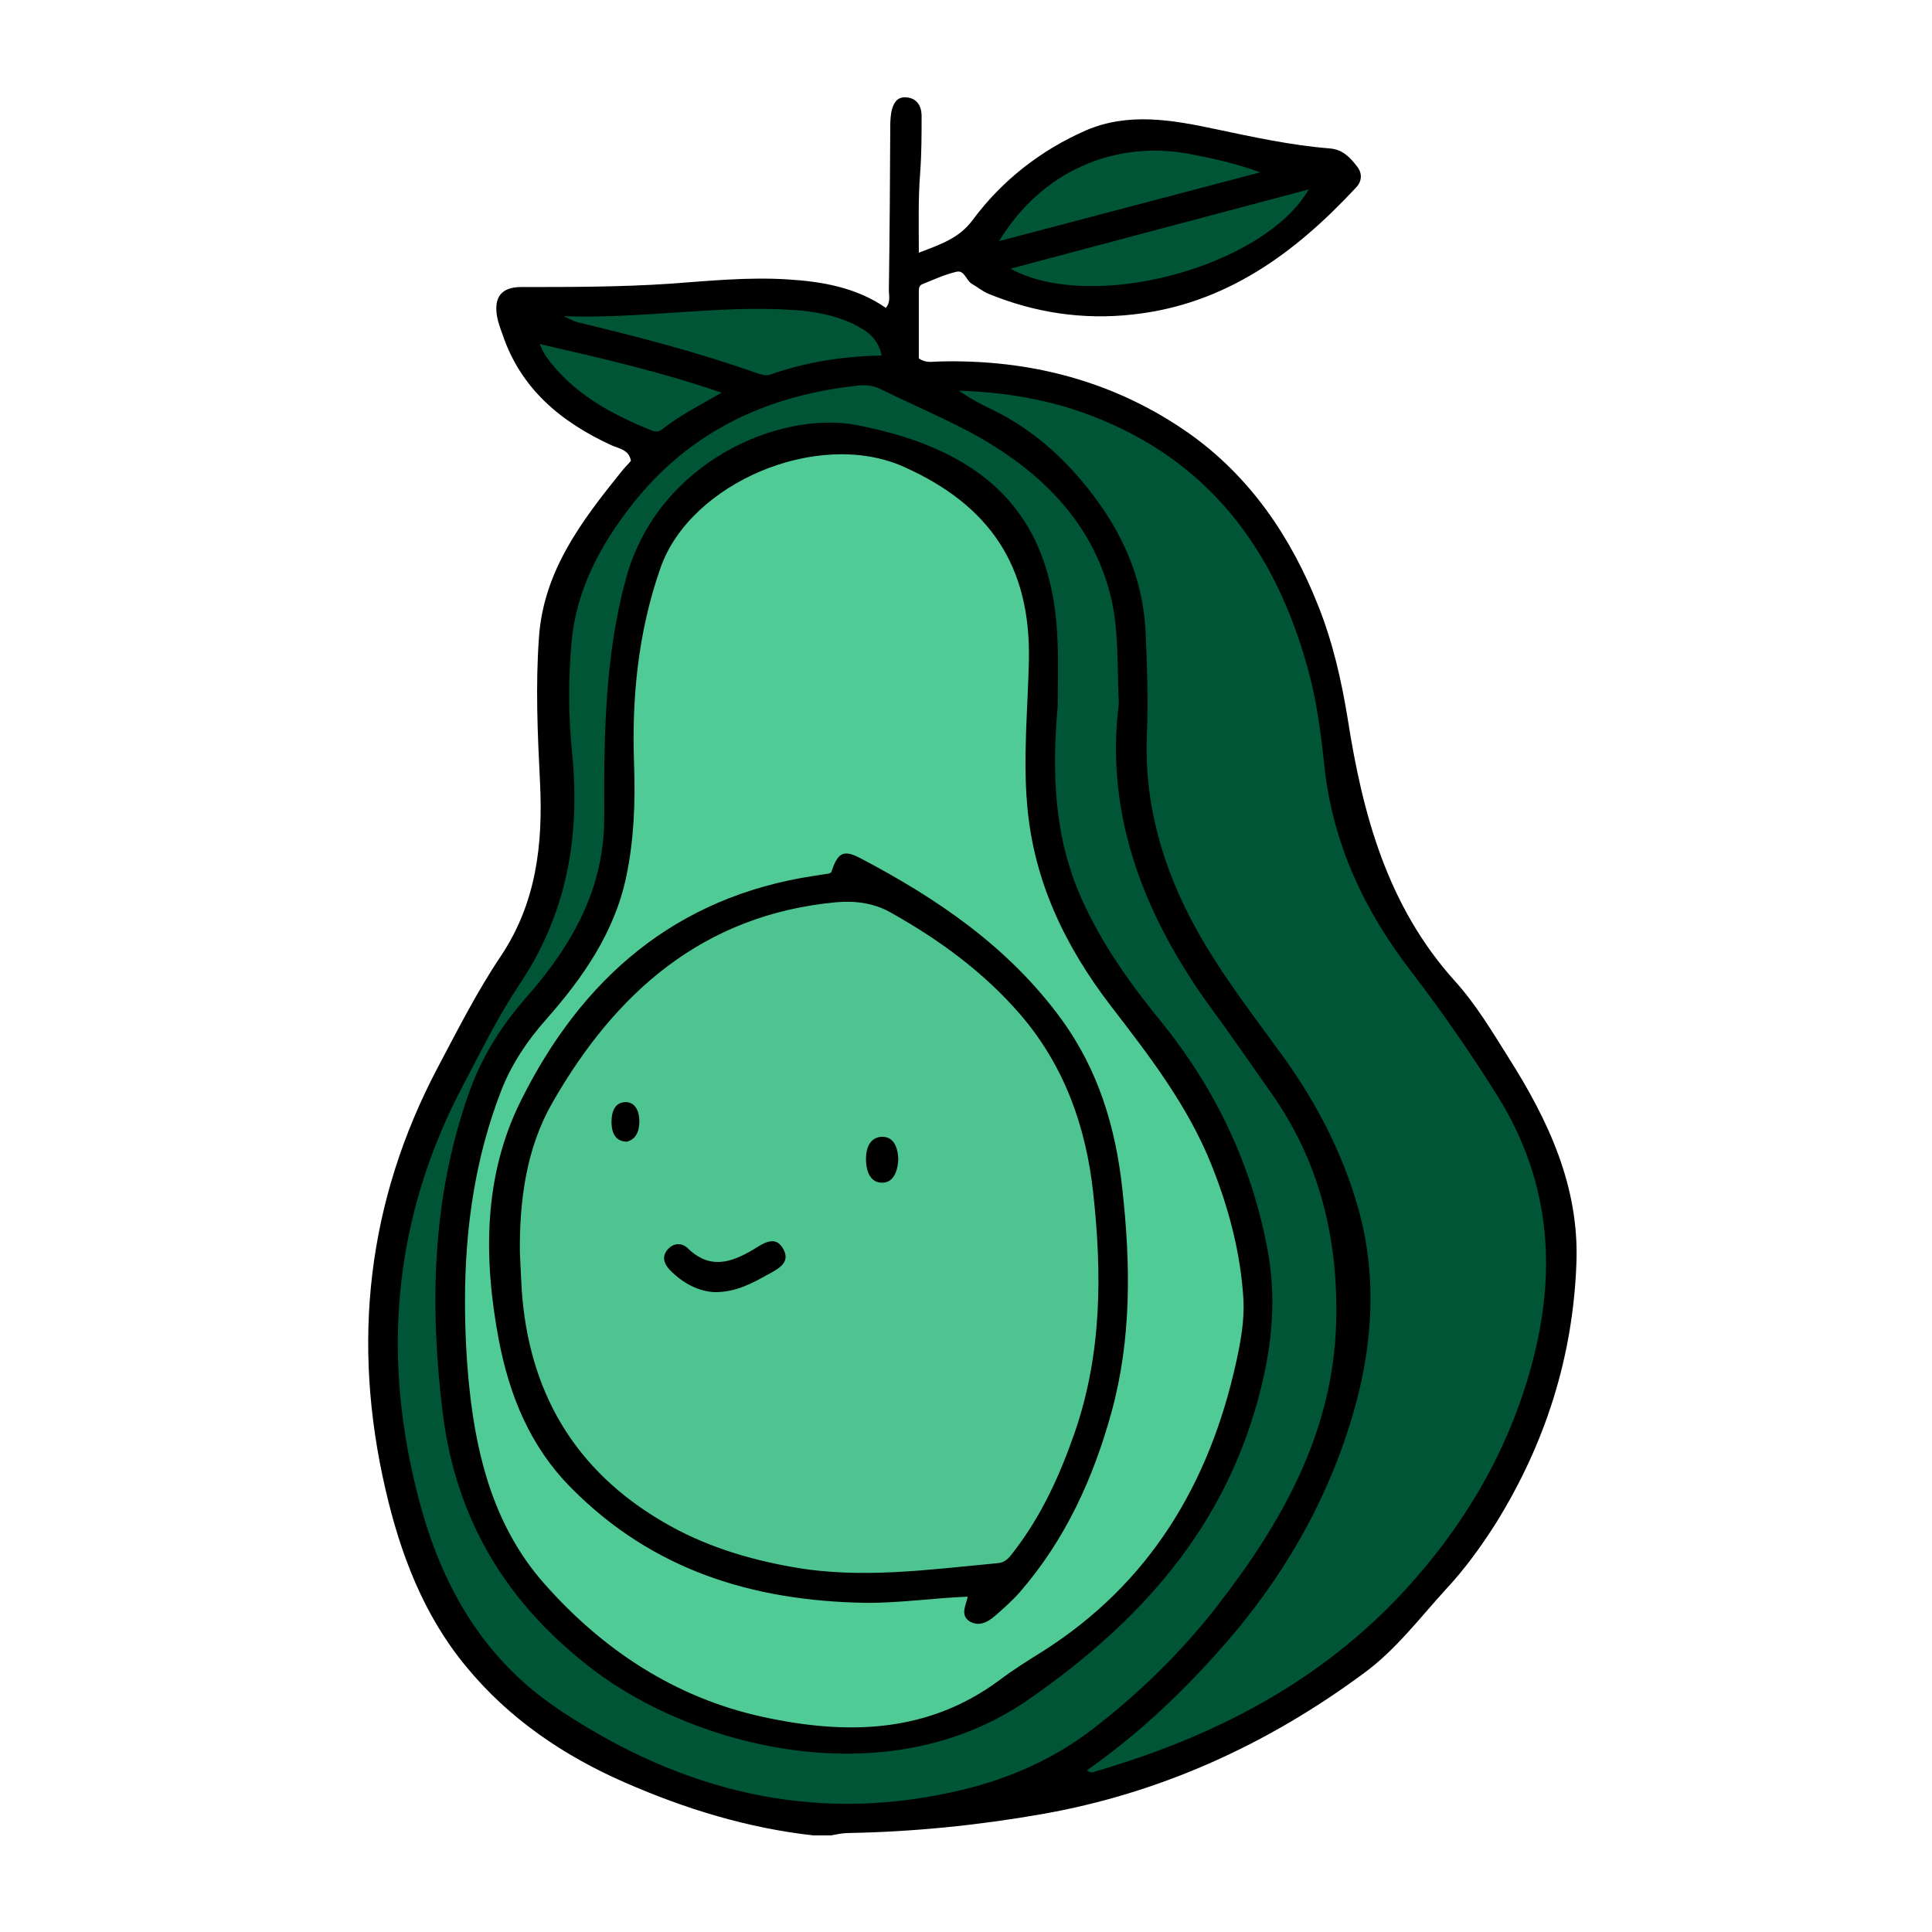
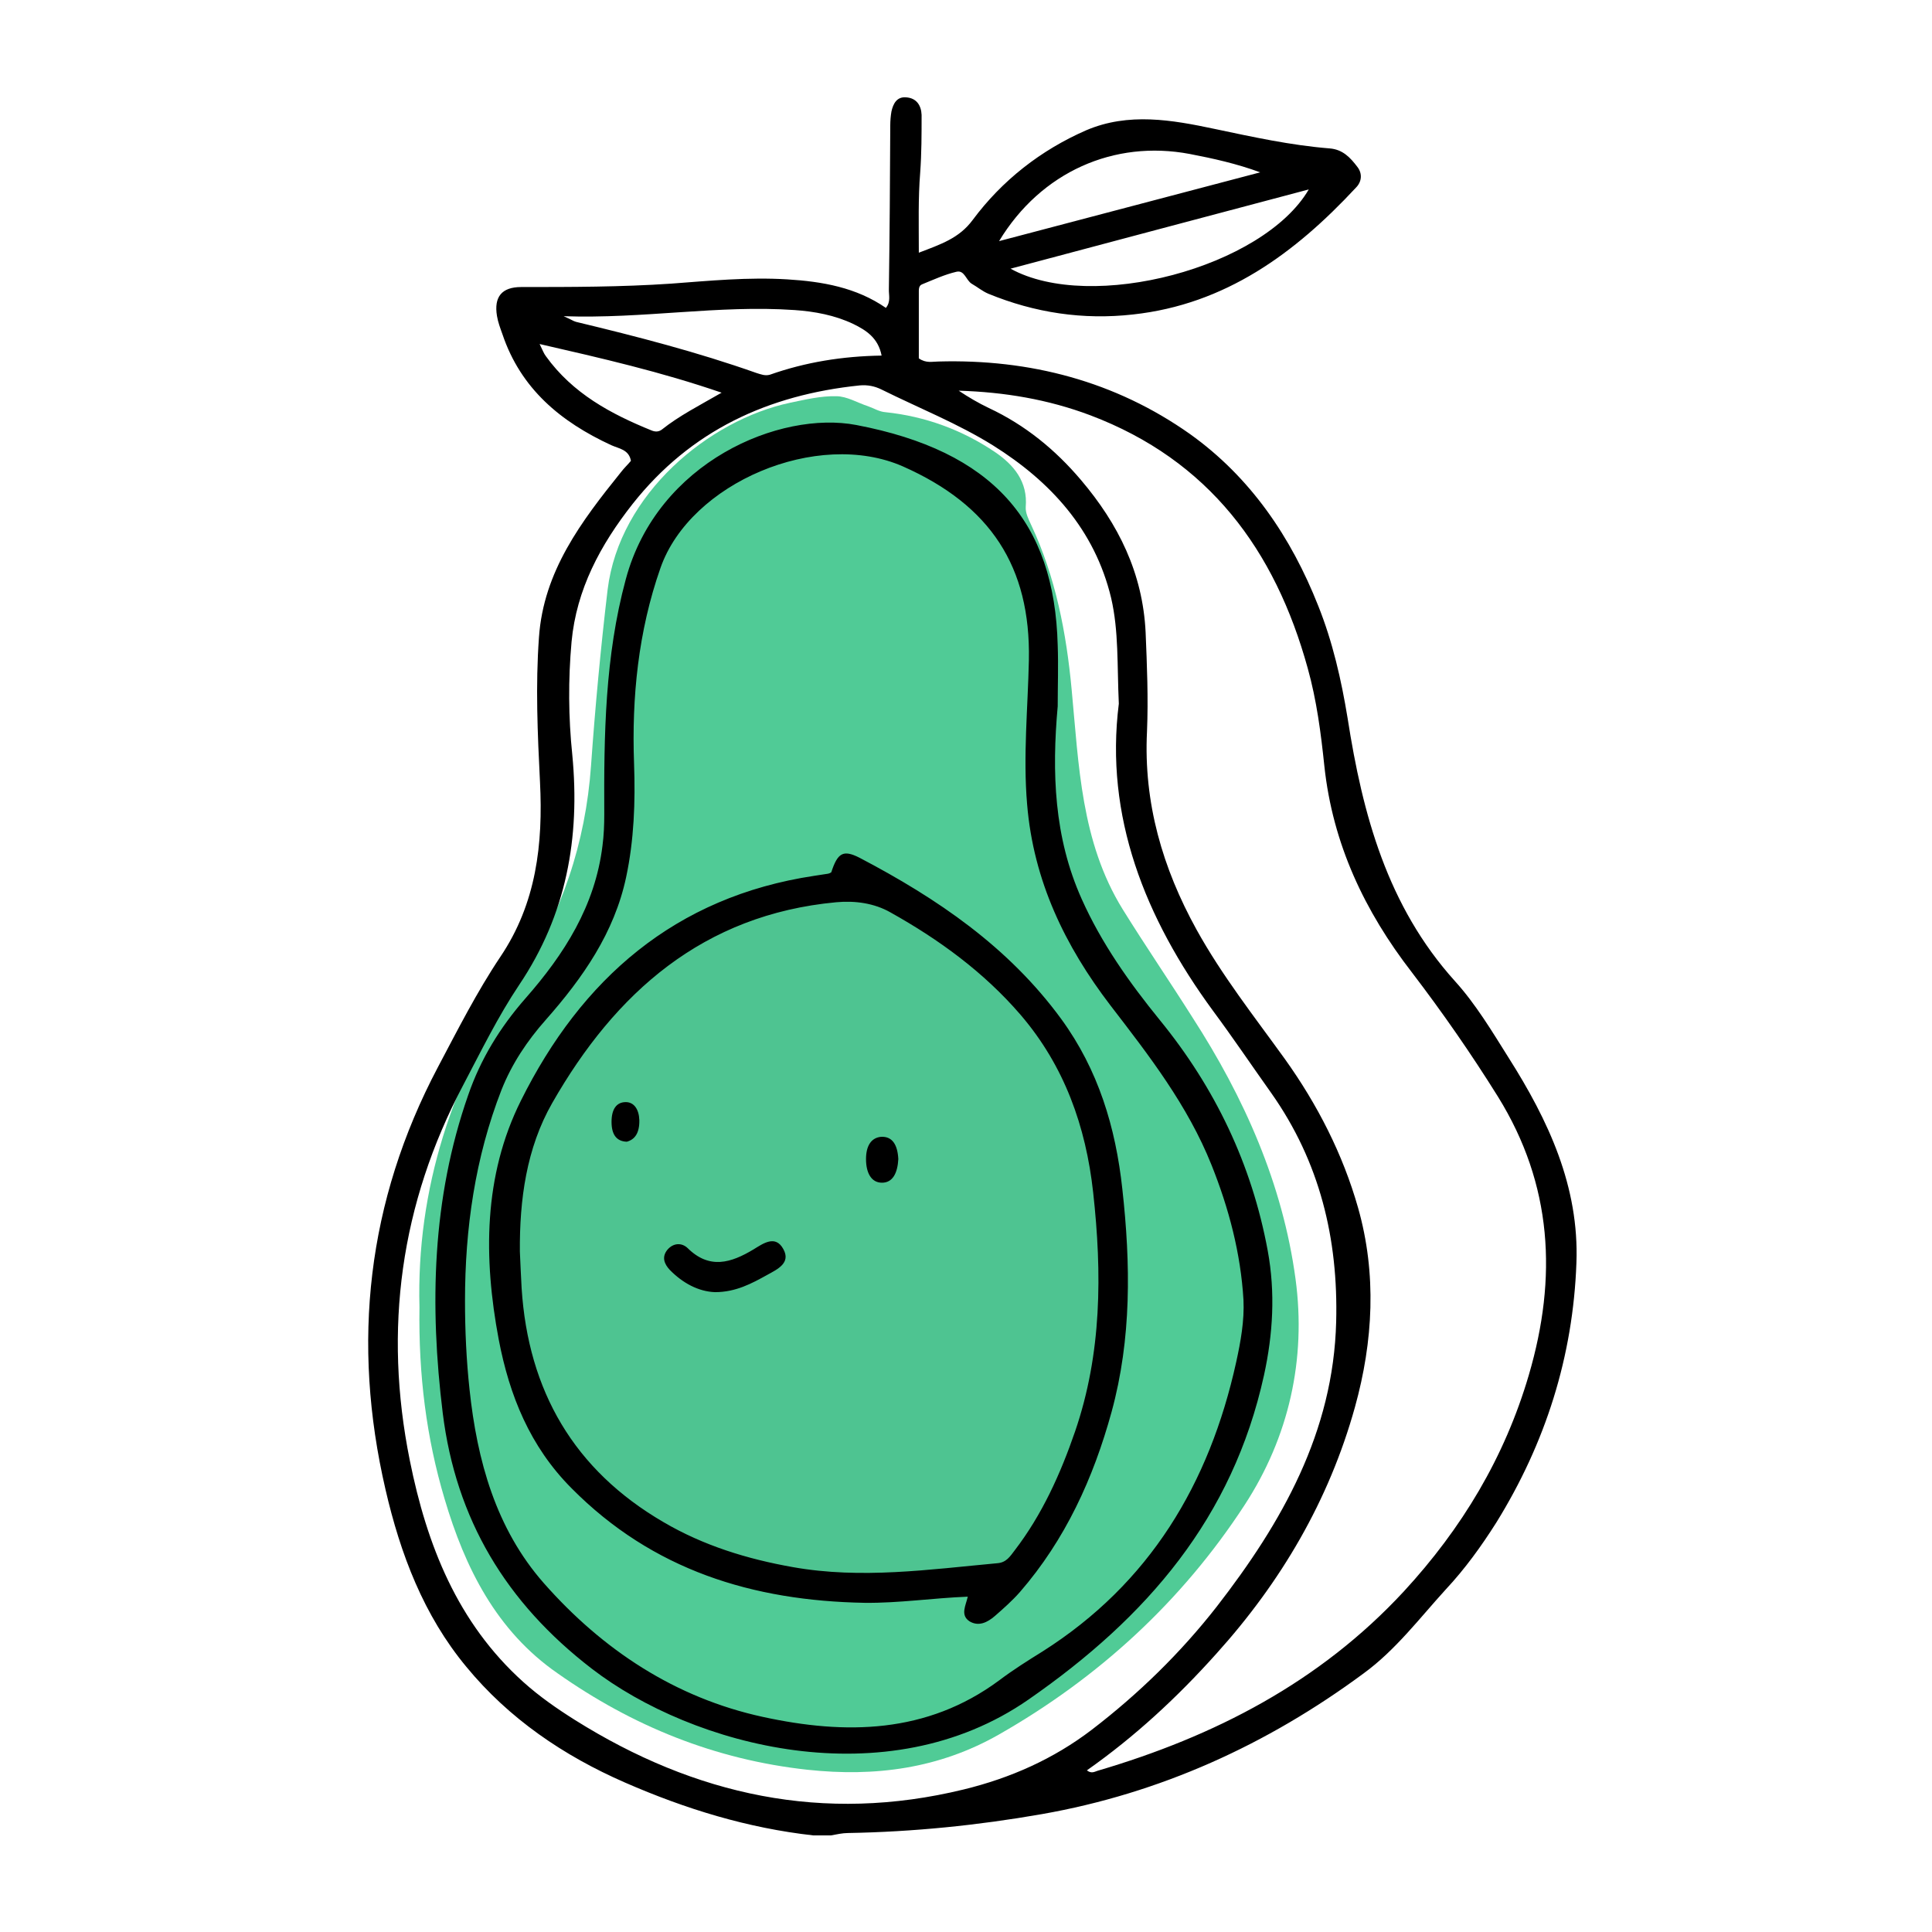
<svg xmlns="http://www.w3.org/2000/svg" width="60" viewBox="0 0 60 60" height="60" version="1.0">
  <path fill="#50CB96" d="M 40.234 39.719 C 39.836 36.773 38.641 34.086 37.031 31.594 C 36.32 30.469 35.566 29.367 34.863 28.234 C 33.57 26.141 33.504 23.758 33.281 21.414 C 33.117 19.656 32.785 17.926 32.027 16.309 C 31.941 16.125 31.844 15.93 31.855 15.746 C 31.922 14.961 31.488 14.441 30.906 14.043 C 29.883 13.352 28.738 12.93 27.5 12.801 C 27.316 12.789 27.145 12.684 26.961 12.617 C 26.625 12.508 26.301 12.305 25.969 12.305 C 25.492 12.293 25.008 12.41 24.535 12.508 C 22.012 13.047 19.238 15.336 18.871 18.305 C 18.656 20.117 18.484 21.953 18.355 23.777 C 18.184 26.184 17.449 28.375 16.113 30.395 C 14.043 33.512 12.93 36.945 13.027 40.594 C 12.996 42.711 13.242 44.652 13.805 46.543 C 14.441 48.699 15.422 50.652 17.309 51.961 C 19.637 53.602 22.203 54.648 25.074 54.961 C 27.176 55.188 29.16 54.926 31.016 53.871 C 34.121 52.102 36.699 49.734 38.648 46.746 C 40.031 44.629 40.57 42.211 40.234 39.719 Z M 30.184 45.582 C 30.066 46.098 29.969 46.637 29.797 47.145 C 29.723 47.363 29.516 47.59 29.312 47.684 C 29.051 47.816 28.719 47.891 28.426 47.867 C 26.746 47.75 25.039 47.781 23.414 47.242 C 20.629 46.305 18.43 44.719 17.559 41.758 C 16.965 39.773 17.277 37.84 17.988 35.941 C 19.25 32.586 21.688 30.383 24.891 28.957 C 25.473 28.699 26.141 28.625 26.766 28.484 C 26.863 28.461 27.016 28.559 27.102 28.645 C 27.422 28.969 27.715 29.348 28.059 29.648 C 30 31.355 30.938 33.566 31.305 36.062 C 31.383 36.645 31.402 37.238 31.457 37.832 C 31.414 40.484 30.801 43.043 30.184 45.582 Z M 30.184 45.582" />
-   <path fill="#005536" d="M 47.879 36.707 C 47.191 34.508 45.949 32.605 44.539 30.836 C 43.008 28.914 41.973 26.855 41.656 24.395 C 41.41 22.406 40.902 20.465 40.082 18.629 C 38.605 15.281 36.203 12.996 32.578 12.141 C 31.004 11.766 29.387 11.863 27.789 11.852 C 27.555 11.84 27.328 11.863 27.102 11.688 C 27.273 11.645 27.422 11.613 27.574 11.559 C 27.91 11.43 27.984 11.16 27.781 10.91 C 27.285 10.297 26.734 9.734 25.891 9.586 C 25.32 9.488 24.762 9.379 24.18 9.379 C 22.949 9.379 21.719 9.539 20.488 9.574 C 19.195 9.605 17.914 9.801 16.617 9.68 C 16.402 9.66 16.176 9.691 16.078 9.941 C 15.992 10.168 16.07 10.359 16.207 10.543 C 16.953 11.496 17.738 12.422 18.852 12.961 C 19.574 13.32 20.254 13.879 21.18 13.621 C 21.094 13.891 20.879 14.031 20.707 14.234 C 19.672 15.238 18.73 16.32 18.16 17.668 C 17.816 18.457 17.664 19.289 17.516 20.129 C 17.266 21.574 17.199 23.012 17.32 24.469 C 17.48 26.465 17.191 28.398 16.027 30.047 C 14.773 31.82 13.934 33.781 13.102 35.758 C 12.457 37.301 12.102 38.922 12.09 40.594 C 12.078 42.859 12.242 45.129 12.93 47.316 C 13.523 49.195 14.27 51.031 15.691 52.391 C 17.375 53.988 19.453 55.016 21.676 55.746 C 24.199 56.578 26.754 56.664 29.355 56.309 C 32.988 55.801 36.516 54.883 39.781 53.148 C 40.926 52.543 42.059 51.883 42.965 50.934 C 45.27 48.484 47.168 45.809 48 42.441 C 48.473 40.477 48.484 38.617 47.879 36.707 Z M 21.297 13.512 C 21.309 13.523 21.32 13.535 21.332 13.547 C 21.32 13.555 21.32 13.566 21.309 13.578 C 21.297 13.566 21.277 13.555 21.266 13.547 C 21.277 13.535 21.289 13.523 21.297 13.512 Z M 39.316 41.09 C 39.223 42.535 38.801 43.906 38.273 45.234 C 37.465 47.273 36.246 49.066 34.594 50.523 C 33.398 51.582 32.008 52.371 30.68 53.242 C 29.387 54.098 27.953 54.355 26.496 54.387 C 24.891 54.422 23.316 54.074 21.785 53.492 C 19.586 52.641 17.793 51.234 16.254 49.52 C 15.207 48.344 14.645 46.875 14.246 45.355 C 13.957 44.254 13.816 43.129 13.781 41.984 C 13.762 41.414 13.707 40.844 13.684 40.27 C 13.75 37.465 14.246 34.777 15.668 32.348 C 16.164 31.473 16.898 30.781 17.469 29.961 C 18.527 28.449 19.023 26.801 19 24.977 C 18.992 24.035 18.949 23.086 19.012 22.16 C 19.141 20.41 19.316 18.672 20.059 17.043 C 20.801 15.422 22.117 14.473 23.715 13.836 C 24.371 13.578 25.051 13.371 25.754 13.32 C 26.551 13.254 27.328 13.504 28.07 13.781 C 29.148 14.191 30.164 14.742 31.004 15.543 C 31.836 16.328 32.277 17.379 32.492 18.477 C 32.664 19.309 32.828 20.184 32.707 21.023 C 32.578 21.941 32.652 22.848 32.621 23.766 C 32.516 26.488 33.516 28.816 35.156 30.91 C 36.203 32.25 37.27 33.578 37.969 35.145 C 38.82 37.031 39.469 38.977 39.316 41.09 Z M 30.195 7.438 C 30.508 7.395 30.648 7.188 30.832 6.992 C 31.77 5.957 32.871 5.16 34.164 4.641 C 34.906 4.348 35.707 4.426 36.449 4.523 C 37.691 4.672 38.953 4.715 40.18 5.02 C 40.32 5.051 40.473 5.074 40.59 5.137 C 41.117 5.406 41.195 5.848 40.754 6.238 C 39.137 7.684 37.117 9.164 34.012 9.066 C 32.914 9.152 31.793 8.902 30.703 8.492 C 30.488 8.418 30.262 8.309 30.086 8.16 C 29.809 7.922 29.859 7.488 30.195 7.438 Z M 30.195 7.438" />
  <path fill="#4EC491" d="M 34.562 39.742 C 34.238 41.629 33.863 43.324 33.496 44.805 C 33.098 46.402 32.406 47.316 31.598 48.398 C 31.445 48.594 31.121 48.742 30.875 48.754 C 29.137 48.852 27.402 49.047 25.676 48.957 C 22.961 48.809 20.469 47.91 18.504 45.938 C 17.199 44.629 16.359 43.055 16.188 41.188 C 16.09 40.195 15.949 39.191 15.992 38.207 C 16.059 36.566 16.383 34.949 17.277 33.555 C 18.516 31.613 20.082 29.941 22.16 28.871 C 23.617 28.129 25.203 27.695 26.832 27.934 C 27.605 28.039 28.363 28.527 29.051 28.957 C 29.773 29.402 30.453 29.941 31.059 30.523 C 32.75 32.164 33.398 34.031 33.773 35.133 C 34.09 36.039 34.465 37.398 34.551 39.105 C 34.551 39.309 34.562 39.523 34.562 39.742 Z M 34.562 39.742" />
  <path d="M 46.855 32.855 C 46.34 32.035 45.832 31.184 45.184 30.469 C 43.082 28.137 42.316 25.289 41.852 22.309 C 41.656 21.113 41.387 19.934 40.938 18.812 C 40.094 16.676 38.832 14.82 36.957 13.48 C 34.637 11.84 31.984 11.148 29.148 11.227 C 28.957 11.227 28.762 11.289 28.535 11.129 C 28.535 10.469 28.535 9.789 28.535 9.109 C 28.535 9 28.523 8.871 28.641 8.828 C 28.988 8.688 29.332 8.527 29.699 8.441 C 29.957 8.375 30 8.711 30.184 8.816 C 30.355 8.914 30.508 9.043 30.691 9.121 C 32.137 9.715 33.637 9.941 35.188 9.766 C 38.055 9.453 40.215 7.867 42.109 5.828 C 42.293 5.645 42.316 5.387 42.152 5.18 C 41.938 4.898 41.703 4.641 41.293 4.609 C 40.082 4.512 38.91 4.254 37.723 4.004 C 36.395 3.723 35.047 3.484 33.73 4.047 C 32.32 4.664 31.121 5.602 30.207 6.832 C 29.785 7.402 29.215 7.586 28.535 7.848 C 28.535 6.961 28.512 6.164 28.578 5.352 C 28.621 4.758 28.621 4.164 28.621 3.57 C 28.609 3.27 28.461 3.043 28.137 3.023 C 27.855 3 27.738 3.215 27.684 3.465 C 27.66 3.605 27.648 3.754 27.648 3.895 C 27.641 5.59 27.629 7.285 27.605 8.98 C 27.598 9.164 27.672 9.367 27.512 9.562 C 26.594 8.926 25.535 8.742 24.449 8.676 C 23.238 8.602 22.043 8.719 20.836 8.809 C 19.281 8.914 17.738 8.914 16.188 8.914 C 15.582 8.914 15.336 9.219 15.434 9.812 C 15.465 10.004 15.539 10.199 15.605 10.383 C 16.176 12.078 17.418 13.102 18.98 13.824 C 19.219 13.934 19.531 13.957 19.594 14.312 C 19.496 14.43 19.379 14.539 19.281 14.668 C 18.055 16.191 16.879 17.742 16.738 19.793 C 16.629 21.297 16.695 22.785 16.77 24.285 C 16.867 26.207 16.66 28.051 15.539 29.715 C 14.809 30.805 14.215 31.98 13.598 33.145 C 11.398 37.312 10.914 41.695 11.973 46.262 C 12.434 48.258 13.156 50.168 14.484 51.766 C 15.809 53.375 17.504 54.527 19.41 55.359 C 21.289 56.18 23.219 56.773 25.258 57 C 25.441 57 25.621 57 25.805 57 C 25.98 56.969 26.164 56.926 26.336 56.926 C 28.352 56.891 30.367 56.688 32.352 56.34 C 36.027 55.695 39.352 54.184 42.348 51.969 C 43.34 51.246 44.086 50.254 44.902 49.359 C 45.496 48.723 46.004 48.02 46.469 47.285 C 48 44.812 48.852 42.125 48.957 39.223 C 49.047 36.848 48.086 34.797 46.855 32.855 Z M 31.383 8.344 C 34.477 7.523 37.539 6.703 40.645 5.883 C 39.23 8.309 33.883 9.723 31.383 8.344 Z M 36.945 4.781 C 37.68 4.922 38.402 5.082 39.137 5.352 C 36.43 6.066 33.73 6.777 31.027 7.488 C 32.332 5.332 34.605 4.34 36.945 4.781 Z M 24.676 9.629 C 25.301 9.672 25.926 9.789 26.496 10.059 C 26.895 10.254 27.273 10.492 27.379 11.043 C 26.164 11.062 25.02 11.246 23.91 11.637 C 23.758 11.68 23.629 11.625 23.488 11.582 C 21.656 10.934 19.777 10.449 17.891 9.996 C 17.805 9.973 17.73 9.918 17.504 9.82 C 19.992 9.906 22.312 9.465 24.676 9.629 Z M 16.953 11.062 C 16.887 10.977 16.855 10.879 16.758 10.684 C 18.699 11.129 20.523 11.547 22.41 12.195 C 21.719 12.594 21.094 12.91 20.555 13.34 C 20.457 13.414 20.352 13.414 20.242 13.371 C 18.969 12.855 17.785 12.219 16.953 11.062 Z M 29.926 55.574 C 25.578 56.633 21.59 55.758 17.859 53.418 C 17.289 53.059 16.75 52.684 16.254 52.238 C 14.203 50.395 13.254 47.977 12.727 45.355 C 11.906 41.285 12.434 37.387 14.387 33.695 C 14.938 32.648 15.465 31.57 16.121 30.59 C 17.59 28.406 18.02 26.023 17.773 23.441 C 17.652 22.277 17.645 21.102 17.75 19.934 C 17.902 18.305 18.645 16.922 19.648 15.648 C 21.449 13.371 23.855 12.262 26.703 11.969 C 26.949 11.949 27.164 11.992 27.379 12.098 C 28.535 12.672 29.754 13.156 30.844 13.836 C 32.621 14.949 34 16.449 34.508 18.574 C 34.746 19.602 34.691 20.648 34.746 21.855 C 34.305 25.352 35.555 28.504 37.668 31.387 C 38.293 32.23 38.875 33.094 39.48 33.945 C 40.988 36.082 41.562 38.469 41.496 41.047 C 41.41 44.48 39.812 47.285 37.785 49.898 C 36.664 51.332 35.359 52.605 33.906 53.719 C 32.719 54.625 31.383 55.219 29.926 55.574 Z M 47.48 42.699 C 46.727 45.266 45.398 47.469 43.598 49.422 C 40.98 52.25 37.711 53.926 34.09 54.992 C 33.992 55.023 33.895 55.09 33.754 54.98 C 35.242 53.934 36.559 52.715 37.777 51.355 C 39.781 49.133 41.27 46.605 42.078 43.703 C 42.648 41.652 42.758 39.559 42.176 37.508 C 41.703 35.844 40.914 34.301 39.902 32.887 C 38.953 31.57 37.949 30.297 37.16 28.871 C 36.105 26.961 35.512 24.934 35.621 22.719 C 35.664 21.695 35.621 20.66 35.578 19.633 C 35.488 17.797 34.734 16.277 33.57 14.906 C 32.773 13.965 31.836 13.199 30.711 12.672 C 30.391 12.52 30.078 12.336 29.773 12.133 C 31.188 12.176 32.547 12.402 33.863 12.898 C 37.539 14.289 39.598 17.074 40.613 20.754 C 40.891 21.75 41.023 22.773 41.129 23.789 C 41.387 26.207 42.379 28.301 43.848 30.199 C 44.797 31.441 45.691 32.727 46.523 34.062 C 48.215 36.793 48.367 39.676 47.48 42.699 Z M 39.254 42.711 C 39.535 41.426 39.609 40.141 39.371 38.844 C 38.875 36.156 37.734 33.781 36.02 31.68 C 35.07 30.512 34.207 29.293 33.594 27.922 C 32.73 26 32.664 23.984 32.848 21.934 C 32.848 21.305 32.871 20.668 32.848 20.043 C 32.75 16.191 30.832 14.008 26.594 13.199 C 24.23 12.746 20.414 14.332 19.434 17.992 C 18.785 20.387 18.754 22.84 18.766 25.289 C 18.766 25.613 18.754 25.938 18.711 26.262 C 18.484 28.129 17.523 29.637 16.316 31.008 C 15.531 31.906 14.926 32.887 14.539 34.012 C 13.414 37.227 13.34 40.551 13.75 43.887 C 14.16 47.18 15.711 49.77 18.375 51.82 C 21.523 54.246 27.543 55.836 31.941 52.781 C 35.629 50.223 38.281 47.133 39.254 42.711 Z M 32.375 51.289 C 31.922 51.57 31.457 51.863 31.027 52.188 C 28.781 53.848 26.258 53.879 23.691 53.32 C 20.965 52.727 18.711 51.234 16.887 49.164 C 15.398 47.469 14.816 45.355 14.582 43.152 C 14.484 42.246 14.441 41.316 14.441 40.398 C 14.441 38.156 14.754 35.953 15.574 33.848 C 15.895 33.039 16.371 32.324 16.953 31.668 C 18.098 30.371 19.078 28.969 19.445 27.242 C 19.691 26.086 19.734 24.91 19.691 23.711 C 19.617 21.66 19.82 19.609 20.512 17.637 C 21.438 14.992 25.387 13.32 28.039 14.484 C 30.766 15.691 32.008 17.605 31.953 20.496 C 31.922 21.984 31.77 23.477 31.898 24.977 C 32.094 27.352 33.074 29.379 34.488 31.227 C 35.684 32.781 36.883 34.324 37.625 36.18 C 38.164 37.527 38.531 38.922 38.617 40.367 C 38.648 41.016 38.531 41.664 38.391 42.301 C 37.559 46.078 35.707 49.176 32.375 51.289 Z M 32.957 31.645 C 31.316 29.402 29.105 27.902 26.691 26.637 C 26.184 26.379 26.012 26.488 25.816 27.09 C 25.785 27.113 25.754 27.125 25.719 27.133 C 25.57 27.156 25.43 27.176 25.289 27.199 C 20.965 27.848 18.055 30.406 16.176 34.184 C 15.012 36.516 15.012 39.07 15.488 41.598 C 15.82 43.336 16.457 44.922 17.75 46.219 C 20.273 48.766 23.379 49.715 26.852 49.777 C 27.918 49.789 28.965 49.629 30.055 49.586 C 29.992 49.867 29.816 50.156 30.109 50.352 C 30.398 50.523 30.668 50.383 30.895 50.188 C 31.164 49.953 31.434 49.715 31.672 49.445 C 33.086 47.816 33.957 45.902 34.52 43.852 C 35.145 41.574 35.113 39.246 34.855 36.926 C 34.648 35.012 34.109 33.223 32.957 31.645 Z M 33.387 44.457 C 32.934 45.773 32.363 47.039 31.512 48.148 C 31.371 48.332 31.254 48.527 30.973 48.547 C 28.859 48.742 26.746 49.047 24.621 48.668 C 23.207 48.418 21.848 48 20.609 47.273 C 17.828 45.656 16.402 43.195 16.199 40 C 16.176 39.621 16.164 39.246 16.145 38.867 C 16.133 37.258 16.348 35.66 17.148 34.258 C 19.109 30.824 21.84 28.406 25.969 28.02 C 26.562 27.965 27.152 28.051 27.648 28.332 C 29.16 29.176 30.551 30.188 31.695 31.516 C 33.055 33.102 33.723 34.98 33.949 37.031 C 34.227 39.547 34.219 42.031 33.387 44.457 Z M 24.328 38.793 C 24.566 39.223 24.145 39.418 23.832 39.59 C 23.348 39.859 22.852 40.129 22.203 40.129 C 21.688 40.109 21.203 39.848 20.801 39.438 C 20.629 39.254 20.543 39.039 20.727 38.812 C 20.91 38.598 21.168 38.586 21.352 38.758 C 22.031 39.43 22.699 39.223 23.402 38.801 C 23.703 38.617 24.082 38.34 24.328 38.793 Z M 27.898 35.996 C 27.875 36.426 27.727 36.73 27.391 36.73 C 27.059 36.73 26.895 36.426 26.895 35.996 C 26.895 35.598 27.047 35.336 27.359 35.305 C 27.715 35.285 27.875 35.555 27.898 35.996 Z M 19.855 34.785 C 19.863 35.188 19.715 35.391 19.465 35.457 C 19.141 35.445 18.992 35.23 18.992 34.84 C 18.992 34.453 19.141 34.227 19.434 34.227 C 19.691 34.227 19.844 34.453 19.855 34.785 Z M 19.855 34.785" />
</svg>